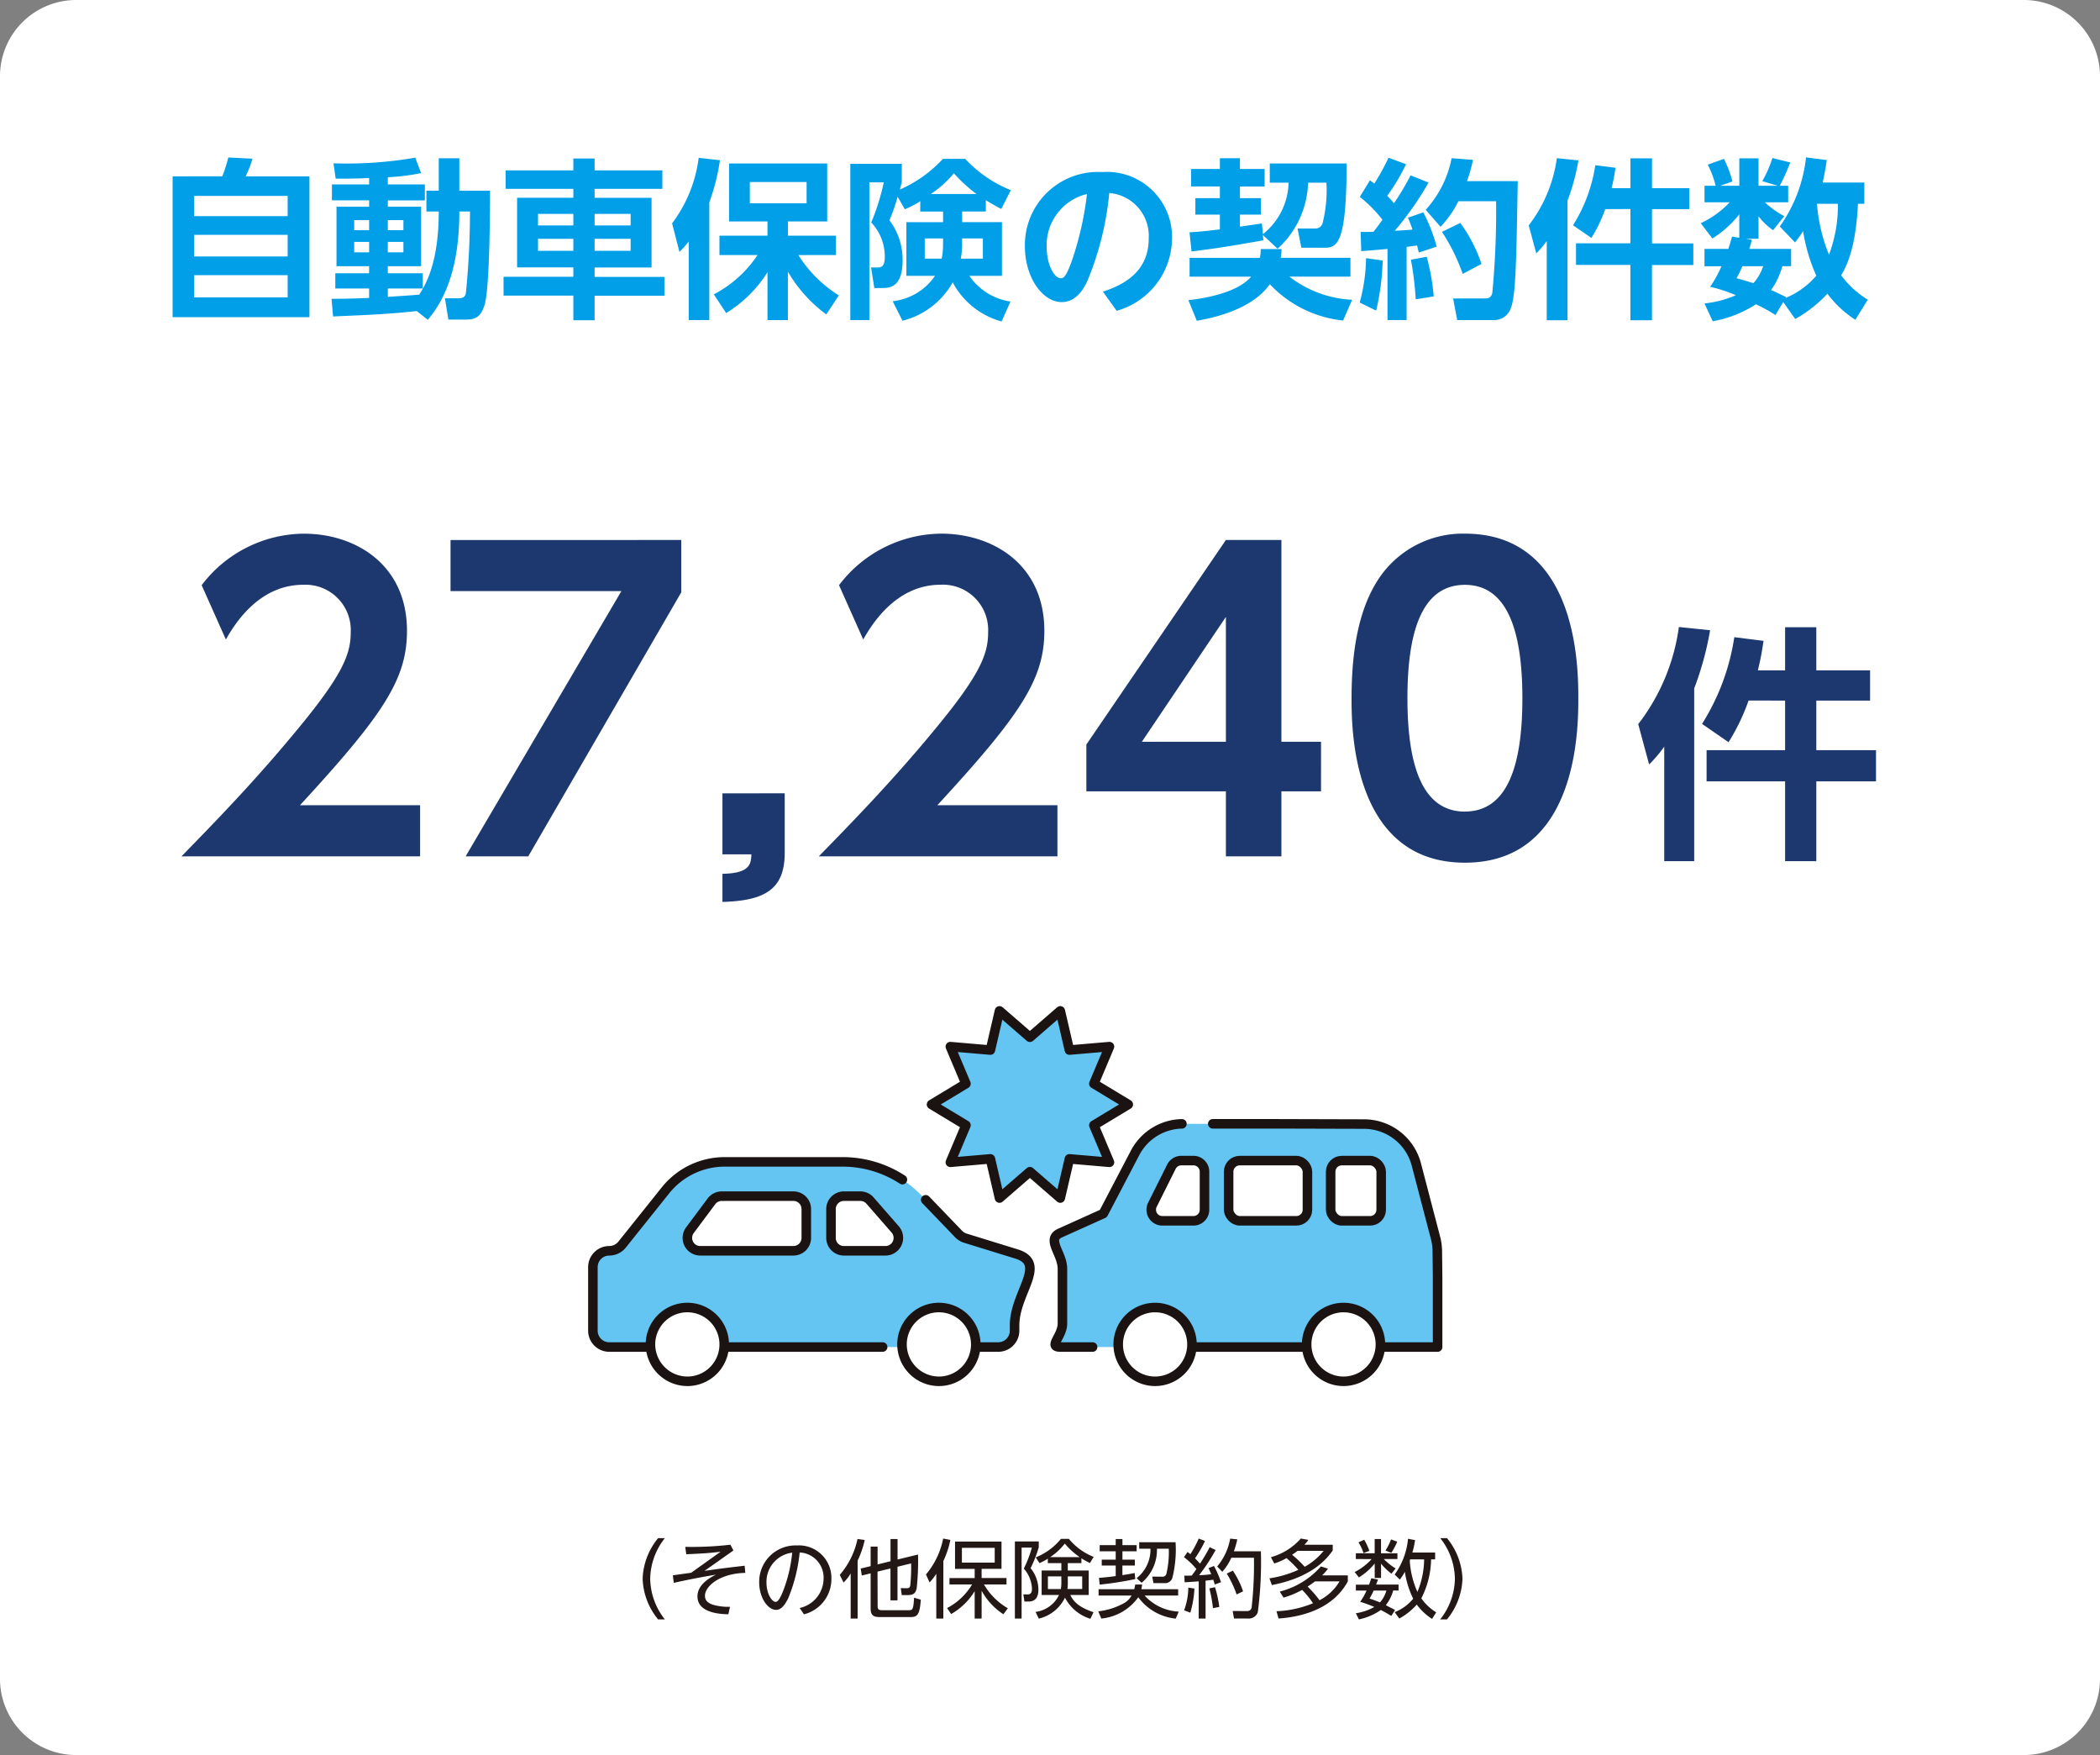
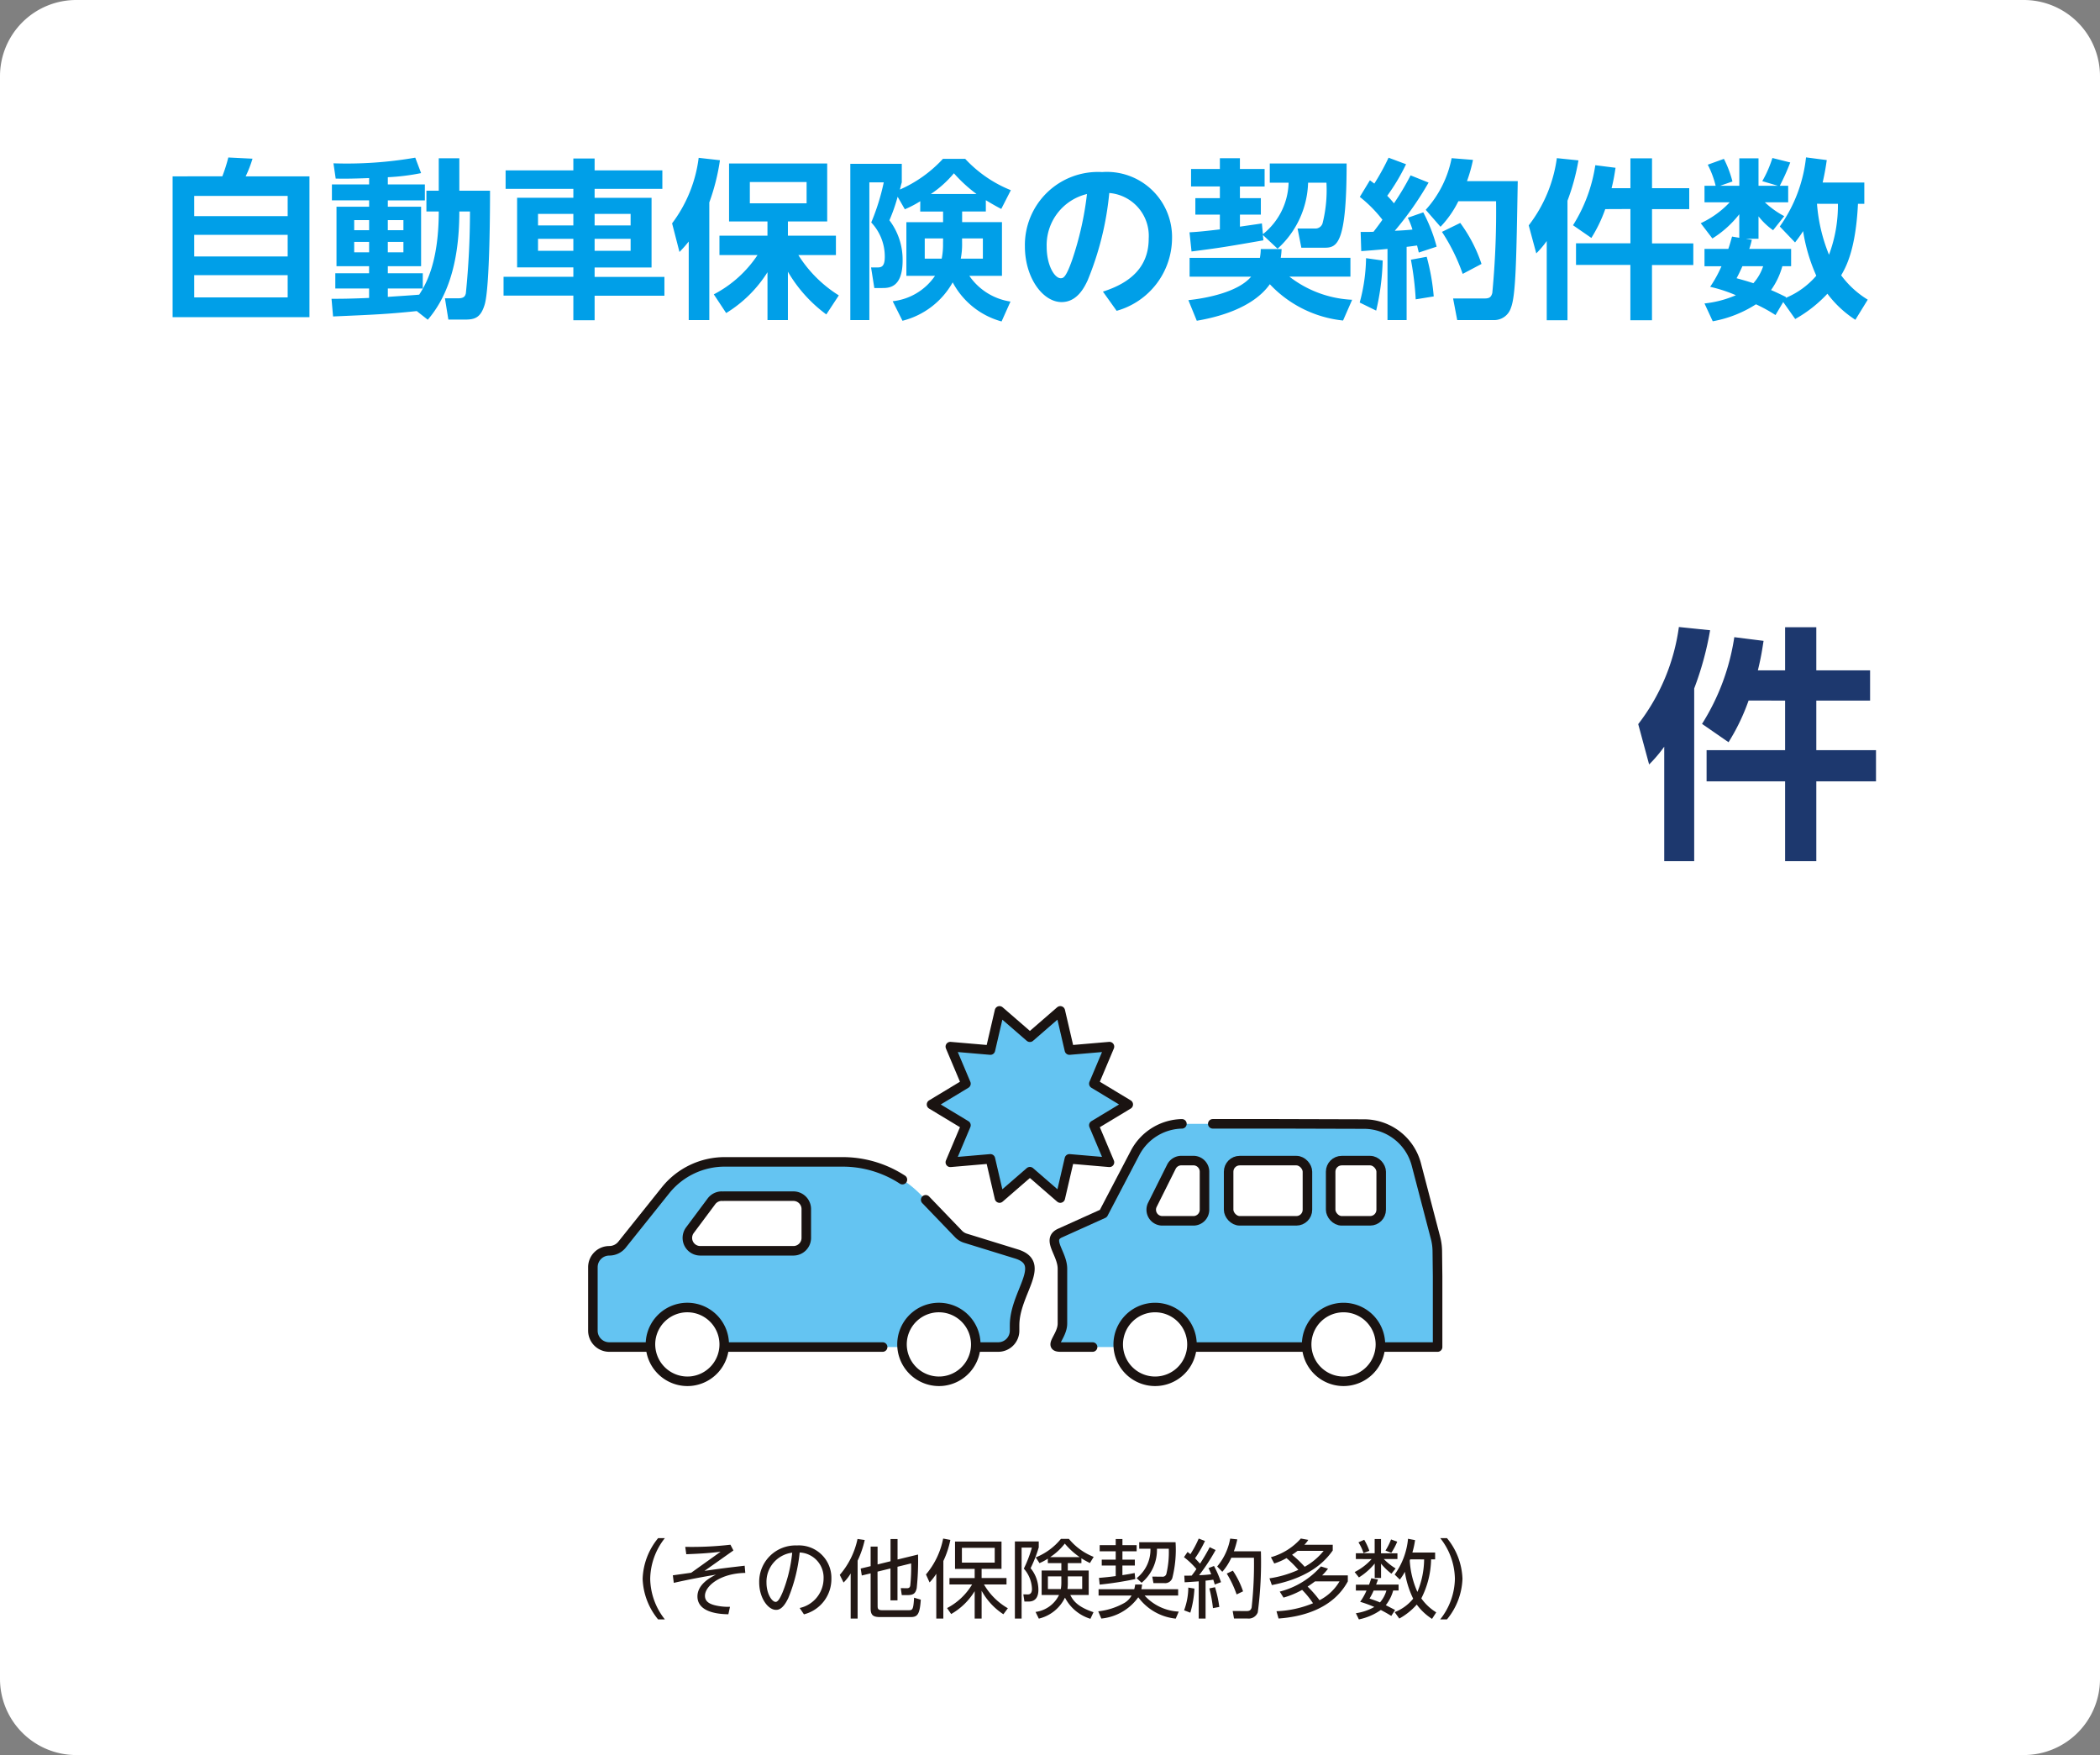
<svg xmlns="http://www.w3.org/2000/svg" width="156.206" height="130.529" viewBox="0 0 156.206 130.529">
  <rect x="0" y="0" width="156.206" height="130.529" fill="#808080" stroke="none" />
  <g id="グループ_691" data-name="グループ 691" transform="translate(-246.917 -404.93)">
    <path id="パス_7141" data-name="パス 7141" d="M5.669,0H150.537a5.669,5.669,0,0,1,5.669,5.669V124.86a5.669,5.669,0,0,1-5.669,5.669H5.669A5.669,5.669,0,0,1,0,124.86V5.669A5.669,5.669,0,0,1,5.669,0Z" transform="translate(246.917 404.93)" fill="#fff" />
    <path id="パス_7142" data-name="パス 7142" d="M-62.491-9.529V.944h10.179V-9.529h-4.745a9.046,9.046,0,0,0,.51-1.314l-1.8-.089a11.725,11.725,0,0,1-.446,1.4Zm8.559,5.957h-6.952V-5.179h6.952Zm0-3h-6.952V-8.074h6.952Zm0,6.046h-6.952V-2.181h6.952ZM-43.51,1.135c1.25-1.454,2.347-3.814,2.347-8.049h.791a60.459,60.459,0,0,1-.306,6.085c-.051.2-.128.37-.574.37h-.982l.255,1.582h1.25c.714,0,1.148-.14,1.441-1.084.408-1.263.408-7.743.408-8.5h-2.283v-2.411h-1.531v2.411h-.918v1.543h.918c0,3.916-1.02,5.5-1.454,6.187-.37.038-2,.14-2.334.166v-.625h2.6V-2.322h-2.6v-.523h2.475V-7.271h-2.475v-.472h2.755V-8.929h-2.755v-.536a16.1,16.1,0,0,0,2.475-.306l-.434-1.148a29.915,29.915,0,0,1-6.085.421l.166,1.135c.5.013,1.2.013,2.487-.038v.472h-2.768v1.186h2.768v.472H-50.3v4.426h2.424v.523h-2.513v1.135h2.513v.7c-1.518.064-2.1.064-2.794.064l.115,1.314c2.908-.128,3.98-.166,6.225-.4Zm-4.363-7.411v.753h-1.11v-.753Zm0,1.62v.778h-1.11v-.778Zm2.551-1.62v.753h-1.161v-.753Zm0,1.62v.778h-1.161v-.778ZM-31.1,1.174V-.651h5.192v-1.4H-31.1v-.7h4.235V-7.934H-31.1V-8.6h5.039V-9.975H-31.1v-.88h-1.582v.88h-5.039V-8.6h5.039v.663h-4.184v5.179h4.184v.7h-5.192v1.4h5.192V1.174Zm-1.582-7.909v.855h-2.628v-.855Zm4.26,0v.855H-31.1v-.855Zm-4.26,1.85v.893h-2.628v-.893Zm4.26,0v.893H-31.1v-.893ZM-21.315.638A9.478,9.478,0,0,0-18.241-2.4V1.161h1.518v-3.6A10.518,10.518,0,0,0-13.866.74l.931-1.416a9.458,9.458,0,0,1-3.01-3h2.794V-5.115h-3.572V-6.174H-13.8v-4.311h-7.3v4.311h2.857v1.059h-3.572v1.441h2.832A8.744,8.744,0,0,1-22.234-.753Zm5.983-9.746v1.582h-4.222V-9.108ZM-24.1,1.161h1.531V-7.59a15.76,15.76,0,0,0,.791-3.138l-1.582-.179a10.2,10.2,0,0,1-1.977,4.873l.549,2.13c.293-.306.4-.421.689-.778Zm17.22-8.074h1.7v.791h-2.73V-2.13h2.13A4.386,4.386,0,0,1-8.929-.242L-8.2,1.212A5.942,5.942,0,0,0-4.465-1.646,5.865,5.865,0,0,0-.829,1.263l.663-1.48A4.522,4.522,0,0,1-3.227-2.13H-.8V-6.123H-3.763v-.791H-2v-.842c.549.332.829.485,1.148.651L-.14-8.5A9.4,9.4,0,0,1-3.533-10.83H-5.192a9.6,9.6,0,0,1-3.2,2.283c.051-.191.064-.281.14-.536V-10.46H-12.08V1.161h1.416V-9.082h1.071A16.408,16.408,0,0,1-10.524-6.1,3.686,3.686,0,0,1-9.516-3.546c0,.727-.255.791-.536.791h-.485l.242,1.531h.574c.5,0,1.531,0,1.531-2.054a4.847,4.847,0,0,0-.982-2.985,12.843,12.843,0,0,0,.612-1.748l.536.931a7.877,7.877,0,0,0,1.148-.6Zm3.112,2H-2.22v1.505H-3.865a5.508,5.508,0,0,0,.1-1.033Zm-1.416.383a5.175,5.175,0,0,1-.1,1.123H-6.544V-4.911h1.365Zm-.906-3.686A8.032,8.032,0,0,0-4.375-9.758,10.913,10.913,0,0,0-2.691-8.215ZM7.73.472A5.637,5.637,0,0,0,11.85-4.86a4.847,4.847,0,0,0-5.2-4.988A5.434,5.434,0,0,0,.906-4.324c0,2.347,1.339,4.146,2.73,4.146,1.161,0,1.7-1.11,1.939-1.62A22.594,22.594,0,0,0,7.182-8.291,3.2,3.2,0,0,1,10.115-4.9C10.115-2.819,8.8-1.62,6.71-.957ZM5.523-8.215a23.6,23.6,0,0,1-1.11,4.924C3.954-2,3.763-1.952,3.572-1.952c-.472,0-1.046-.982-1.046-2.334A3.91,3.91,0,0,1,5.523-8.215ZM19.7-4.146a6.881,6.881,0,0,0,2.271-4.911h1.365a10.08,10.08,0,0,1-.293,3.036.559.559,0,0,1-.587.37H21.188l.281,1.429h1.748c.931,0,1.62-.357,1.62-6.263H19.121v1.429h1.4A5.047,5.047,0,0,1,18.611-5.23l-.077-.8c-.281.051-.421.064-1.633.242v-.893h1.556V-7.909H16.9v-.867h1.837v-1.3H16.9v-.8H15.409v.8H13.266v1.3h2.143v.867H13.585v1.225h1.824v1.1c-1.518.179-1.824.191-2.258.217L13.3-3.942c2.092-.268,2.411-.319,5.345-.829l-.038-.4Zm-1.25.026a3.628,3.628,0,0,1-.064.651h-5.23v1.4h4.579c-.957,1.135-3.24,1.594-4.669,1.748l.625,1.531c1.429-.242,4.146-.893,5.434-2.717a8.708,8.708,0,0,0,5.447,2.7l.676-1.543a8.23,8.23,0,0,1-4.669-1.722h4.541v-1.4H19.937A5.615,5.615,0,0,0,20-4.12Zm7.475.153c.485-.038,1.059-.077,1.952-.166V1.161H29.3V-4.286c.153-.013.6-.077.778-.1.038.153.064.268.128.523L31.533-4.3a11.908,11.908,0,0,0-.995-2.551l-1.148.4a6.006,6.006,0,0,1,.344.88c-.357.038-.931.077-1.314.089a23.751,23.751,0,0,0,2.513-3.584l-1.339-.536a19.574,19.574,0,0,1-1.237,2.079,6.955,6.955,0,0,0-.5-.561,14.934,14.934,0,0,0,1.4-2.347l-1.3-.485A17.747,17.747,0,0,1,26.9-8.993c-.1-.064-.153-.115-.332-.242L25.818-8A9.631,9.631,0,0,1,27.5-6.3c-.179.255-.434.6-.663.893-.242.013-.472.013-.957.013Zm.357.523a13.156,13.156,0,0,1-.472,3.3l1.225.6a18.166,18.166,0,0,0,.485-3.725Zm6.365-7.437a7.979,7.979,0,0,1-1.926,3.84l1.1,1.263a7.637,7.637,0,0,0,1.327-1.9h2.806a64.063,64.063,0,0,1-.281,6.824c-.1.37-.281.408-.638.408H32.757l.306,1.607H35.87A1.307,1.307,0,0,0,37.056.255c.37-.931.408-3.6.51-9.427H33.79a11.034,11.034,0,0,0,.446-1.582ZM29.619-3.329a22.478,22.478,0,0,1,.357,2.947L31.316-.6a16.125,16.125,0,0,0-.523-2.947ZM31.928-5.4a14.094,14.094,0,0,1,1.543,3.125l1.4-.74a11.038,11.038,0,0,0-1.582-3.049Zm14.019-1.7v2.551H41.9v1.607h4.044V1.174h1.607V-2.934h3.074V-4.541H47.554V-7.092h2.768V-8.649H47.554v-2.22H45.947v2.22h-1.4c.179-.727.23-1.123.293-1.518l-1.505-.191a11.583,11.583,0,0,1-1.658,4.465l1.365.944a10.756,10.756,0,0,0,1.033-2.143ZM39.722,1.174h1.543V-7.717a16.037,16.037,0,0,0,.816-3l-1.607-.166a10.491,10.491,0,0,1-2.092,5L38.944-3.8a7.157,7.157,0,0,0,.778-.918ZM60.246-9.069c.191-.855.242-1.237.306-1.671l-1.543-.2A10.874,10.874,0,0,1,57.057-5.8l1.135,1.186a9.539,9.539,0,0,0,.6-.842,12.957,12.957,0,0,0,.982,3.317A6.074,6.074,0,0,1,57.491-.485l.038-.064c-.408-.2-.727-.357-1.123-.523a5.616,5.616,0,0,0,.842-1.773H57.9V-4.133H54.787a6.306,6.306,0,0,0,.191-.676l-.434-.077h.931V-6.557A4.975,4.975,0,0,0,56.56-5.523l.829-1.046A6.584,6.584,0,0,1,55.947-7.6h1.735V-8.827h-.625a16.069,16.069,0,0,0,.778-1.735l-1.327-.332a8.505,8.505,0,0,1-.753,1.722l1.161.344H55.475v-2.041H54.047v2.041H52.618l.918-.319A7.959,7.959,0,0,0,52.9-10.83l-1.2.434a6.986,6.986,0,0,1,.587,1.569h-.829V-7.6h1.875a7,7,0,0,1-2.156,1.556l.867,1.135a7.732,7.732,0,0,0,2-1.8v1.748l-.536-.089c-.077.242-.14.523-.281.918H51.457v1.288H52.72a9.321,9.321,0,0,1-.842,1.531,10.84,10.84,0,0,1,1.913.625,8.007,8.007,0,0,1-2.334.612L52.07,1.25A8.834,8.834,0,0,0,55.284-.013a11.165,11.165,0,0,1,1.454.8l.574-.969.893,1.263A9.848,9.848,0,0,0,60.6-.8a8.031,8.031,0,0,0,2.079,1.939L63.6-.357a6.964,6.964,0,0,1-1.977-1.811c.332-.574,1.084-1.862,1.25-5.319h.472V-9.069Zm1.135,1.582A10.451,10.451,0,0,1,60.718-3.7a12.492,12.492,0,0,1-.893-3.789ZM55.82-2.845a3.523,3.523,0,0,1-.727,1.263c-.51-.166-.842-.255-1.25-.37.14-.255.268-.523.434-.893Z" transform="translate(322.247 427.575)" fill="#009fe8" />
    <path id="パス_7149" data-name="パス 7149" d="M1.879-10.244v3.685H-3.961v2.322H1.879V1.7H4.2V-4.238h4.44V-6.559H4.2v-3.685h4v-2.248h-4V-15.7H1.879v3.206H-.147c.258-1.05.332-1.621.424-2.193L-1.9-14.961a16.731,16.731,0,0,1-2.4,6.449l1.971,1.363a15.537,15.537,0,0,0,1.492-3.1ZM-7.112,1.7h2.229V-11.147A23.165,23.165,0,0,0-3.7-15.477l-2.322-.24A15.154,15.154,0,0,1-9.047-8.494l.811,3A10.338,10.338,0,0,0-7.112-6.817Z" transform="translate(377.821 467.28)" fill="#1d386e" />
-     <path id="パス_7143" data-name="パス 7143" d="M-43.489-3.8c6.251-6.781,7.961-9.405,7.961-12.973,0-4.953-3.862-7.224-7.666-7.224A9.623,9.623,0,0,0-50.8-20.167l1.8,4.039c.56-.973,2.359-4.069,5.749-4.069a3.37,3.37,0,0,1,3.538,3.538c0,1.651-.619,3.214-4.187,7.489C-46.88-5.573-49.71-2.654-52.3,0h17.749V-3.8Zm11.2-19.725v3.8h12.708L-31.165,0h4.658l11.381-19.636v-3.892Zm20.226,18.84V-.147h2.152c-.029.678-.059,1.415-2.152,1.445V3.391C-8.934,3.3-7.43,2.477-7.43-.265V-4.688ZM3.921-3.8c6.251-6.781,7.961-9.405,7.961-12.973C11.882-21.73,8.02-24,4.216-24a9.623,9.623,0,0,0-7.607,3.833l1.8,4.039C-1.032-17.1.767-20.2,4.157-20.2A3.37,3.37,0,0,1,7.7-16.659c0,1.651-.619,3.214-4.187,7.489C.531-5.573-2.3-2.654-4.894,0H12.855V-3.8ZM29.514,0V-4.835h2.948V-8.521H29.514V-23.528H25.386L15.007-8.315v3.479H25.386V0ZM25.386-17.808v9.288H19.135ZM43.165.472C51.6.472,51.6-9.582,51.6-11.764,51.6-13.917,51.6-24,43.165-24a7.514,7.514,0,0,0-6.457,3.42c-1.238,1.916-1.975,4.658-1.975,8.816C34.732-9.612,34.732.472,43.165.472Zm0-3.8c-3.125,0-4.275-3.332-4.275-8.432,0-4.658.943-8.432,4.275-8.432,3.125,0,4.275,3.361,4.275,8.432C47.44-6.929,46.408-3.332,43.165-3.332Z" transform="translate(312.718 468.619)" fill="#1d386e" />
    <path id="パス_7144" data-name="パス 7144" d="M-28.835.6a4.974,4.974,0,0,1-1.091-3.023,4.982,4.982,0,0,1,1.091-3.023h-.5a5.01,5.01,0,0,0-1.154,3.023A5.01,5.01,0,0,0-29.339.6ZM-22.9-3.393c-1.467.172-1.633.191-2.985.383l2.149-1.518-.223-.427a24.919,24.919,0,0,1-3.361.159l.077.549c.893-.038,1.531-.064,2.551-.185L-26.877-2.87c-.1.013-1.174.166-1.365.191l.07.561c1.269-.287,2.251-.459,3.138-.612-.4.2-1.378.714-1.378,1.62,0,1.288,1.862,1.32,2.3,1.327l.121-.555a4.2,4.2,0,0,1-1.154-.121c-.4-.108-.708-.287-.708-.7,0-.708,1.11-1.665,3-1.7ZM-18.49.223a2.7,2.7,0,0,0,2.041-2.647A2.415,2.415,0,0,0-19.019-4.9a2.7,2.7,0,0,0-2.8,2.749c0,1.154.657,2.041,1.25,2.041.159,0,.51-.019.918-.887a12.031,12.031,0,0,0,.842-3.38,1.864,1.864,0,0,1,1.779,1.939A2.255,2.255,0,0,1-18.809-.249Zm-.874-4.586a10.73,10.73,0,0,1-.714,2.947c-.134.306-.313.714-.517.714-.268,0-.682-.587-.682-1.435A2.18,2.18,0,0,1-19.363-4.363Zm6.346,1.41.963-.236V-.816h.523v-2.5l1.014-.249a13.181,13.181,0,0,1-.064,1.646c-.032.2-.172.2-.274.2l-.434-.006.077.517h.44c.459,0,.587-.159.67-.51a19.438,19.438,0,0,0,.1-2.507l-1.524.37V-5.377h-.523v1.652l-.963.236V-4.815h-.517v1.454l-.74.179.083.517.657-.159v2.6c0,.536.21.651.727.651h2.22c.51,0,.708-.14.784-1.295l-.5-.147c-.051.931-.121.931-.434.931h-1.952c-.325,0-.325-.147-.325-.357Zm-1.48-.816a7.231,7.231,0,0,0,.529-1.537l-.536-.077a5.961,5.961,0,0,1-1.32,2.672l.281.568a3.072,3.072,0,0,0,.529-.676V.536h.517ZM-7.539.2A4.889,4.889,0,0,0-5.791-1.5V.536h.517V-1.531A4.877,4.877,0,0,0-3.655.217l.332-.446A4.854,4.854,0,0,1-5.1-2h1.677v-.478H-5.275v-.682h1.48V-5.192H-7.252v2.035h1.461v.682H-7.666V-2h1.684A4.716,4.716,0,0,1-7.845-.242ZM-4.3-3.623H-6.741v-1.1H-4.3Zm-3.82-.121A6.717,6.717,0,0,0-7.6-5.313l-.536-.1A5.859,5.859,0,0,1-9.414-2.743l.268.593a4.035,4.035,0,0,0,.5-.644V.536h.523ZM-1.02.542A2.9,2.9,0,0,0,.925-1.02,3.179,3.179,0,0,0,2.819.555l.23-.491C1.76-.364,1.492-.887,1.32-1.218H2.691V-3.036H1.135v-.549H2.149v-.357c.274.172.459.261.631.351l.281-.459A4.538,4.538,0,0,1,1.218-5.389H.625A4.645,4.645,0,0,1-1.25-4.012l.281.427a4.15,4.15,0,0,0,.619-.332v.332H.657v.549H-.81v1.818H.485A2.272,2.272,0,0,1-1.263.045ZM1.135-2.6H2.207v.938H1.11a3.283,3.283,0,0,0,.026-.523ZM.657-2.22a3.106,3.106,0,0,1-.038.561H-.344V-2.6h1ZM-.179-4.031A4.438,4.438,0,0,0,.912-5.039a5.507,5.507,0,0,0,1.11,1.008ZM-2.8-5.2V.536h.5V-4.739h.765a9.144,9.144,0,0,1-.6,1.563,2.385,2.385,0,0,1,.606,1.518c0,.274-.115.408-.325.4l-.319-.006.083.536h.306c.612,0,.733-.472.733-.88a2.537,2.537,0,0,0-.58-1.6,9.75,9.75,0,0,0,.606-1.55V-5.2ZM3.629.536A3.829,3.829,0,0,0,6.378-1.046,3.961,3.961,0,0,0,9.165.542L9.388.019A3.654,3.654,0,0,1,6.85-1.174H9.344v-.472H6.608c.026-.134.038-.2.057-.351H6.148a2.135,2.135,0,0,1-.07.351H3.425v.472H5.88a1.468,1.468,0,0,1-.523.542A5.108,5.108,0,0,1,3.4,0ZM6.11-2.851c-.325.064-.415.083-.912.159v-.714h.925v-.44H5.2v-.619H6.257v-.459H5.2v-.453H4.7v.453H3.508v.459H4.7v.619H3.661v.44H4.7v.784c-.4.057-.836.1-1.244.134l.051.5A25.085,25.085,0,0,0,6.155-2.4Zm.338-2.29v.485h.836A2.7,2.7,0,0,1,6.257-2.468l.37.344A3.19,3.19,0,0,0,7.768-4.656h.88A7,7,0,0,1,8.47-2.794a.289.289,0,0,1-.325.217l-.727-.006.089.485h.816a.563.563,0,0,0,.587-.376,8.659,8.659,0,0,0,.242-2.666Zm5.243.37a13.57,13.57,0,0,1-.721,1.225c-.179-.2-.344-.37-.37-.4a8.547,8.547,0,0,0,.74-1.288l-.466-.179a7.585,7.585,0,0,1-.619,1.161c-.108-.083-.153-.121-.21-.166l-.268.389a5.758,5.758,0,0,1,.925.88c-.07.115-.153.23-.351.491-.332.006-.37.006-.549.006l.026.491c.261-.013.421-.026,1.046-.07V.536h.51V-2.283c.089-.006.217-.019.574-.07.064.2.083.261.108.357l.466-.172a7.26,7.26,0,0,0-.523-1.205l-.408.159a3.593,3.593,0,0,1,.2.459c-.185.019-.415.051-.9.07A14.17,14.17,0,0,0,12.131-4.56Zm.938,1.83a4.1,4.1,0,0,0,.67-1.046h1.684A29.115,29.115,0,0,1,14.81-.281c-.07.255-.242.261-.4.261L13.4-.026l.1.561h1.014a.724.724,0,0,0,.753-.459A28.541,28.541,0,0,0,15.5-4.465H13.489a6.9,6.9,0,0,0,.255-.887l-.529-.057a4.417,4.417,0,0,1-.969,2.073ZM10.249.1a7.53,7.53,0,0,0,.306-1.792L10.1-1.767a4.969,4.969,0,0,1-.313,1.69Zm2.156-.427a8.494,8.494,0,0,0-.319-1.467l-.421.089a9.966,9.966,0,0,1,.268,1.467Zm1.767-1.161a6.354,6.354,0,0,0-.759-1.537l-.453.217a8,8,0,0,1,.733,1.55Zm3.01.466a6.289,6.289,0,0,0,1.384-.574,6.432,6.432,0,0,1,.81.995,7.9,7.9,0,0,1-2.717.593l.153.542c1.639-.115,4.012-.657,5.153-2.762v-.446H20.052a3.838,3.838,0,0,0,.44-.5l-.529-.166A6.072,6.072,0,0,1,16.9-1.467Zm4.165-1.205a3.657,3.657,0,0,1-1.486,1.4,8.287,8.287,0,0,0-.887-1.014c.185-.121.325-.217.555-.389ZM16.493-3.559a4.672,4.672,0,0,0,.912-.4,7.6,7.6,0,0,1,.88.874,8.164,8.164,0,0,1-2.149.631l.179.5c3.081-.593,4.133-2.028,4.528-2.57v-.427H18.732a2.022,2.022,0,0,0,.293-.364l-.555-.1a4.647,4.647,0,0,1-2.226,1.39ZM20.167-4.5a4.757,4.757,0,0,1-1.41,1.186,8.153,8.153,0,0,0-.938-.893c.159-.108.255-.172.408-.293Zm6.6.128a6.484,6.484,0,0,0,.2-.925l-.523-.1a5.405,5.405,0,0,1-.995,2.66l.383.376a3.672,3.672,0,0,0,.376-.58,6.821,6.821,0,0,0,.619,2,3.317,3.317,0,0,1-1.378,1l.344.478a4.857,4.857,0,0,0,1.3-1.04A4.243,4.243,0,0,0,28.229.561l.313-.485a3.789,3.789,0,0,1-1.11-1.04,6.615,6.615,0,0,0,.727-2.9h.3v-.51Zm.874.51a6.416,6.416,0,0,1-.5,2.417,6.609,6.609,0,0,1-.568-2.322c.006-.026.026-.077.032-.1Zm-3.929,1.4c-.038.115-.077.23-.166.478h-.982v.44h.791a4.356,4.356,0,0,1-.472.836,9.013,9.013,0,0,1,1.052.383,3.965,3.965,0,0,1-1.371.466L22.788.6a4.394,4.394,0,0,0,1.633-.7c.44.23.587.325.778.44L25.48-.1c-.083-.045-.427-.223-.689-.357A3.1,3.1,0,0,0,25.34-1.55h.4v-.44H24.07c.038-.1.064-.159.14-.376Zm1.123.918a2.292,2.292,0,0,1-.478.88c-.281-.121-.529-.2-.778-.287a4.289,4.289,0,0,0,.306-.593Zm-1.1-2.341a4.321,4.321,0,0,1-1.263.963l.319.4a4.774,4.774,0,0,0,1.174-1.033v1.071h.472V-3.546a4.518,4.518,0,0,0,.772.746l.313-.389a4.434,4.434,0,0,1-.88-.7h1.014v-.427H24.434V-5.377h-.472v1.059h-1.4v.427ZM23.567-4.5a4.458,4.458,0,0,0-.383-.823l-.427.191a3.582,3.582,0,0,1,.376.8Zm1.633.147a4.689,4.689,0,0,0,.44-.829l-.459-.166a4.6,4.6,0,0,1-.415.829ZM29.339.6a5.01,5.01,0,0,0,1.154-3.023,5.01,5.01,0,0,0-1.154-3.023h-.5a4.982,4.982,0,0,1,1.091,3.023A4.974,4.974,0,0,1,28.835.6Z" transform="translate(325.208 524.771)" fill="#231815" />
    <g id="グループ_689" data-name="グループ 689" transform="translate(-120.149 244.903)">
      <g id="グループ_9" data-name="グループ 9">
        <path id="パス_59" data-name="パス 59" d="M450.991,242.17l-2.561,1.546,1.163,2.756-2.981-.256-.677,2.915-2.261-1.961-2.261,1.961-.677-2.915-2.981.256,1.163-2.756-2.561-1.546,2.561-1.546-1.163-2.756,2.981.256.677-2.915,2.261,1.961,2.261-1.961.677,2.915,2.981-.256-1.163,2.756Z" fill="#64c4f2" stroke="#1a1311" stroke-linecap="round" stroke-linejoin="round" stroke-width="0.709" />
      </g>
      <g id="グループ_11" data-name="グループ 11">
        <g id="グループ_10" data-name="グループ 10">
          <path id="パス_60" data-name="パス 60" d="M446.094,254.389v4.072c0,.967-1.109,1.75-.143,1.75H474v-5.262l-.022-1.88a4.041,4.041,0,0,0-.131-.972l-1.427-5.46a4.028,4.028,0,0,0-3.887-3.009l-6.385-.018h-7.082a4.026,4.026,0,0,0-3.568,2.16l-2.361,4.512-3.223,1.454C444.872,252.207,446.094,253.245,446.094,254.389Z" fill="#64c4f2" stroke="#1a1311" stroke-linecap="round" stroke-linejoin="round" stroke-width="0.709" stroke-dasharray="8.612 2.296 45.067 0 0 0" />
          <path id="パス_61" data-name="パス 61" d="M464.26,260.016A2.743,2.743,0,1,1,467,262.759,2.743,2.743,0,0,1,464.26,260.016Z" fill="#fff" stroke="#1a1311" stroke-linecap="round" stroke-linejoin="round" stroke-width="0.709" />
          <path id="パス_62" data-name="パス 62" d="M450.243,260.016a2.743,2.743,0,1,1,2.744,2.743A2.744,2.744,0,0,1,450.243,260.016Z" fill="#fff" stroke="#1a1311" stroke-linecap="round" stroke-linejoin="round" stroke-width="0.709" />
        </g>
        <path id="パス_63" data-name="パス 63" d="M453.523,250.824a.825.825,0,0,1-.737-1.193L454.2,246.8a.824.824,0,0,1,.737-.456h.9a.825.825,0,0,1,.824.825V250a.824.824,0,0,1-.824.824Z" fill="#fff" stroke="#1a1311" stroke-linecap="round" stroke-linejoin="round" stroke-width="0.709" />
        <rect id="長方形_4" data-name="長方形 4" width="5.862" height="4.478" rx="0.824" transform="translate(458.456 246.346)" fill="#fff" stroke="#1a1311" stroke-linecap="round" stroke-linejoin="round" stroke-width="0.709" />
        <rect id="長方形_5" data-name="長方形 5" width="3.759" height="4.478" rx="0.824" transform="translate(466.045 246.346)" fill="#fff" stroke="#1a1311" stroke-linecap="round" stroke-linejoin="round" stroke-width="0.709" />
      </g>
      <g id="グループ_15" data-name="グループ 15">
        <g id="グループ_14" data-name="グループ 14">
          <g id="グループ_13" data-name="グループ 13">
            <g id="グループ_12" data-name="グループ 12">
              <path id="パス_64" data-name="パス 64" d="M442.534,258.594v.4a1.217,1.217,0,0,1-1.217,1.217H412.386a1.217,1.217,0,0,1-1.218-1.217v-4.723a1.218,1.218,0,0,1,1.218-1.218h0a1.217,1.217,0,0,0,.95-.457l3.276-4.095a5.645,5.645,0,0,1,4.362-2.061h8.773a8.139,8.139,0,0,1,5.867,2.5l2.749,2.858a1.211,1.211,0,0,0,.5.314l3.813,1.177c2.327.72-.141,2.871-.141,5.308Z" fill="#64c4f2" stroke="#1a1311" stroke-linecap="round" stroke-linejoin="round" stroke-width="0.709" stroke-dasharray="8.612 2.296 45.067 0 0 0" />
              <path id="パス_65" data-name="パス 65" d="M437.183,262.746a2.744,2.744,0,1,0-3.009-3.01A2.752,2.752,0,0,0,437.183,262.746Z" fill="#fff" stroke="#1a1311" stroke-linecap="round" stroke-linejoin="round" stroke-width="0.709" />
              <path id="パス_66" data-name="パス 66" d="M418.472,262.746a2.744,2.744,0,1,0-3.009-3.01A2.753,2.753,0,0,0,418.472,262.746Z" fill="#fff" stroke="#1a1311" stroke-linecap="round" stroke-linejoin="round" stroke-width="0.709" />
            </g>
          </g>
        </g>
-         <path id="パス_67" data-name="パス 67" d="M432.931,253.053a.96.96,0,0,0,.723-1.59l-1.872-2.145a.957.957,0,0,0-.723-.328h-1.221a.959.959,0,0,0-.959.959v2.145a.959.959,0,0,0,.959.959Z" fill="#fff" stroke="#1a1311" stroke-linecap="round" stroke-linejoin="round" stroke-width="0.709" />
        <path id="パス_68" data-name="パス 68" d="M418.385,251.521l1.6-2.145a.96.96,0,0,1,.77-.386.792.792,0,0,0,.159,0h5.168a.959.959,0,0,1,.959.959v2.145a.959.959,0,0,1-.959.959h-5.168c-.027,0-.054,0-.08,0s-.053,0-.079,0h-1.6A.959.959,0,0,1,418.385,251.521Z" fill="#fff" stroke="#1a1311" stroke-linecap="round" stroke-linejoin="round" stroke-width="0.709" />
      </g>
    </g>
  </g>
</svg>